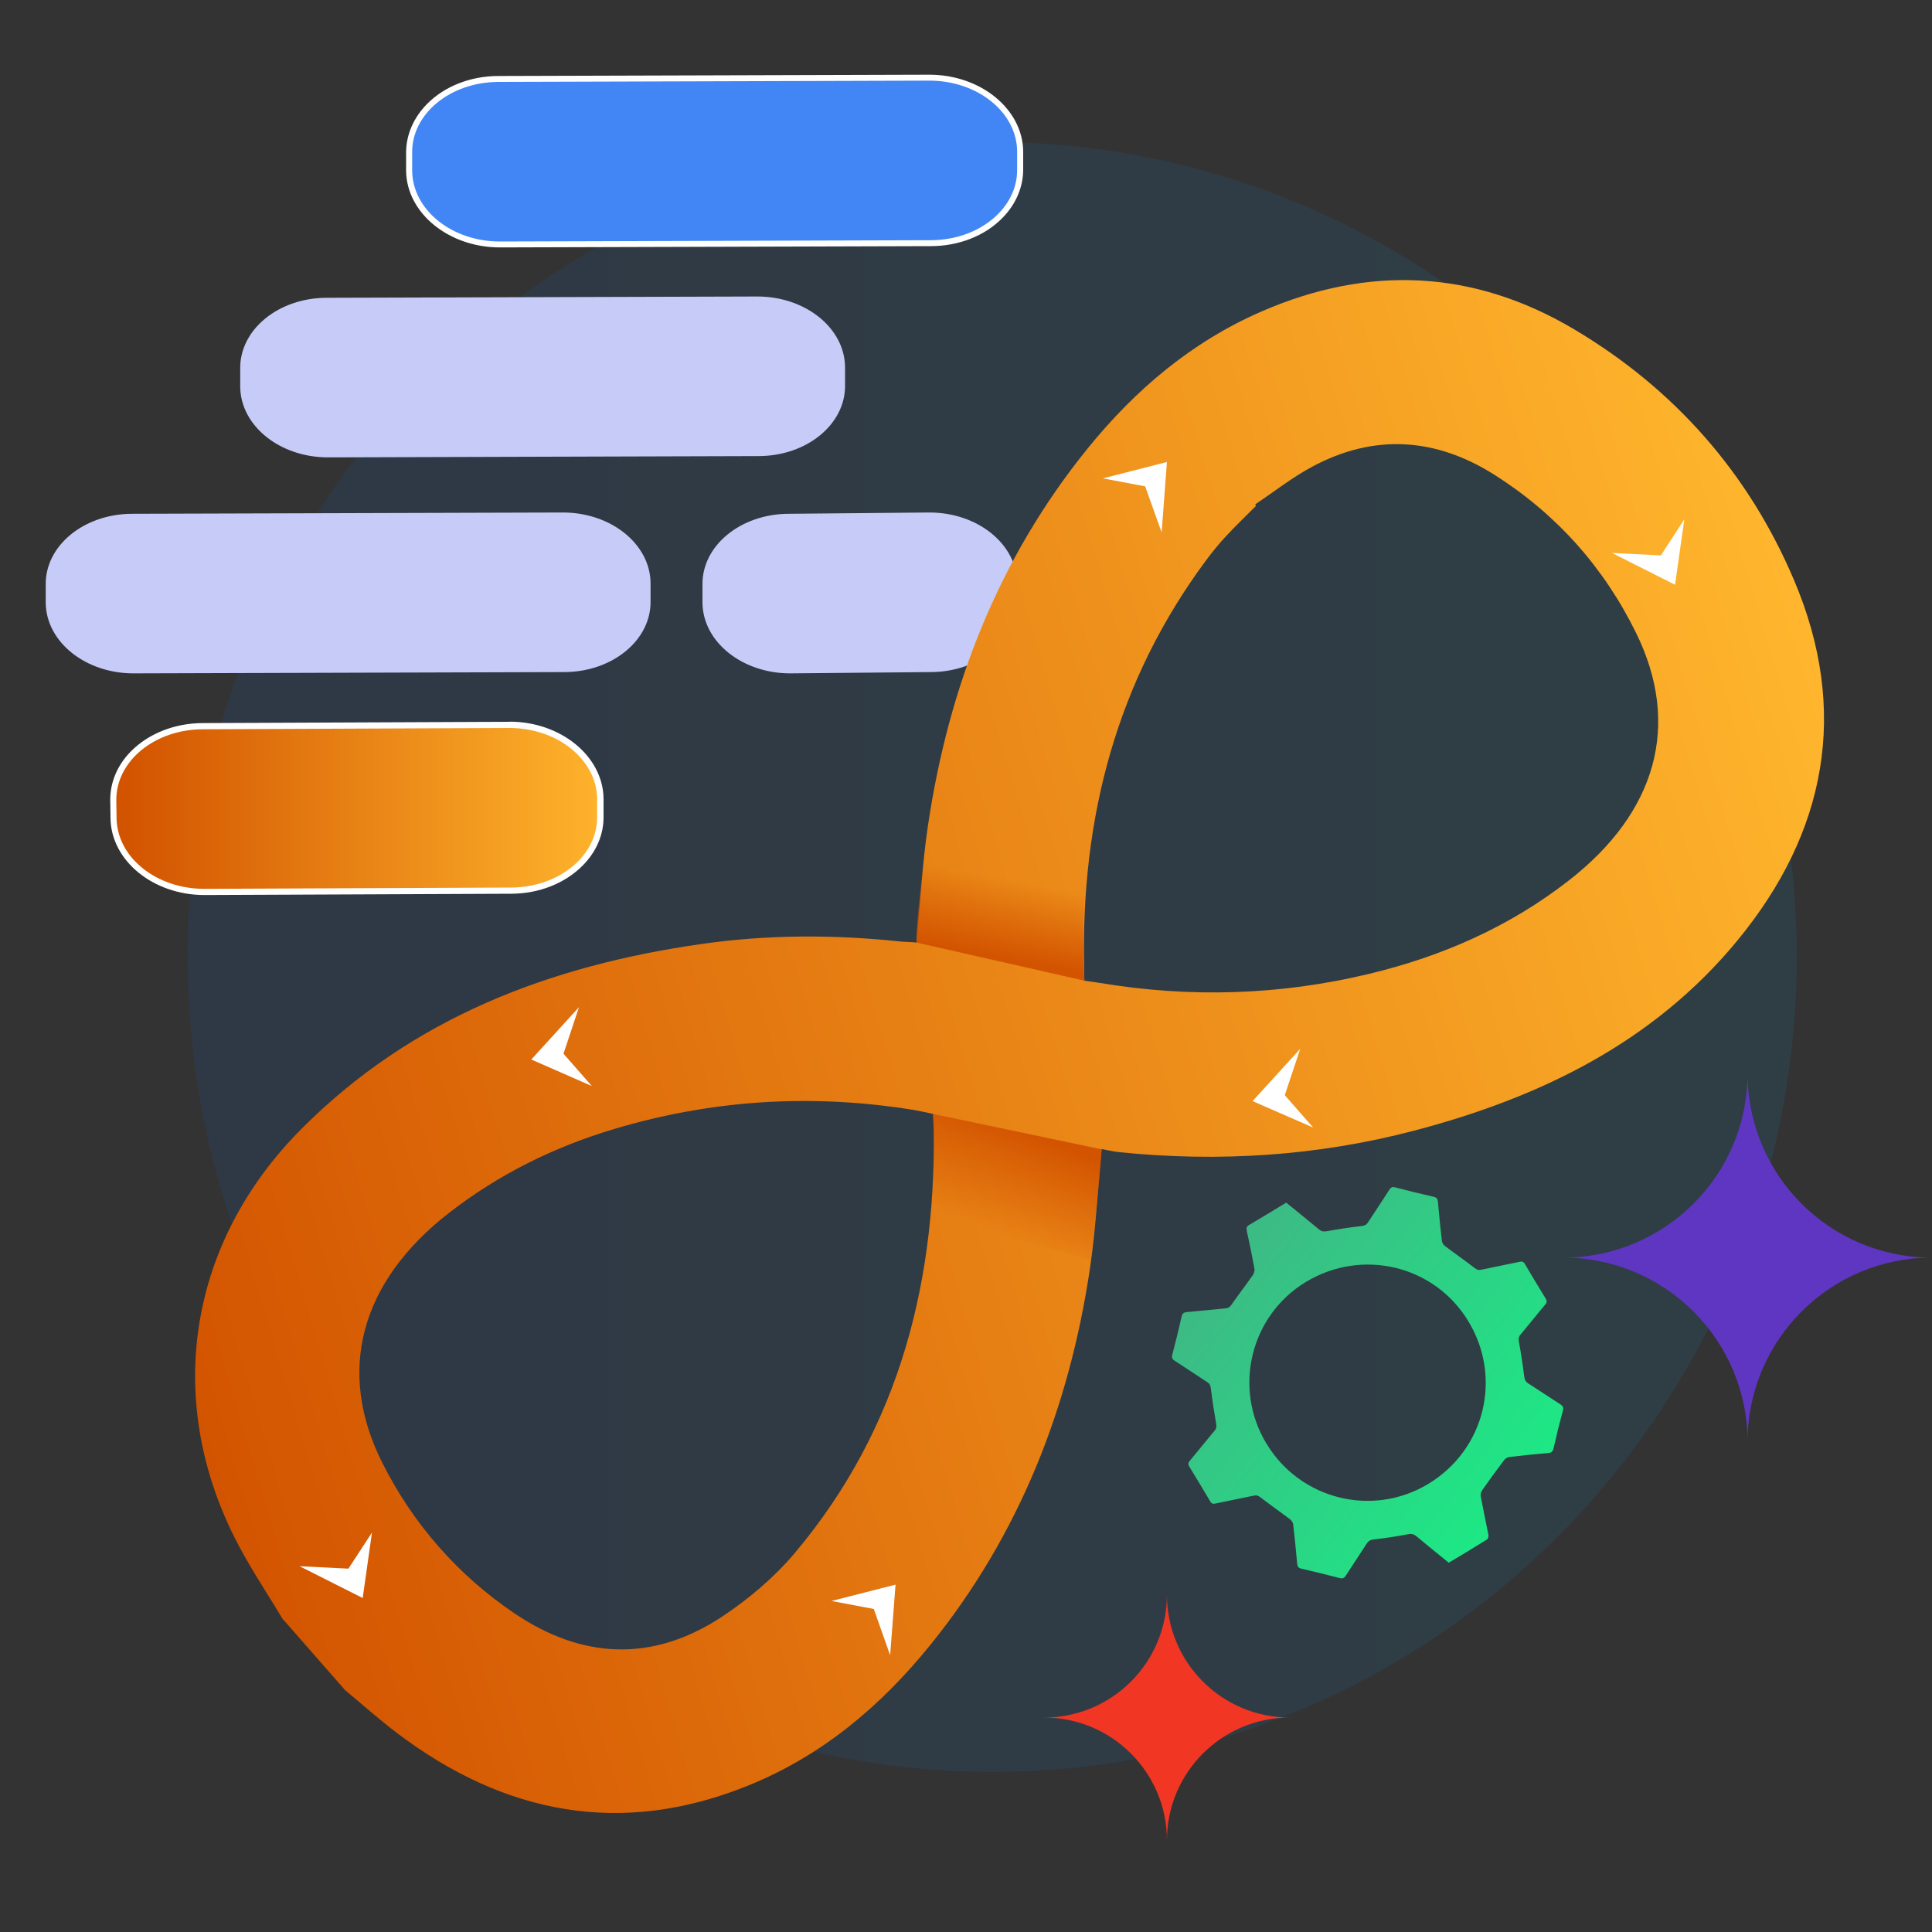
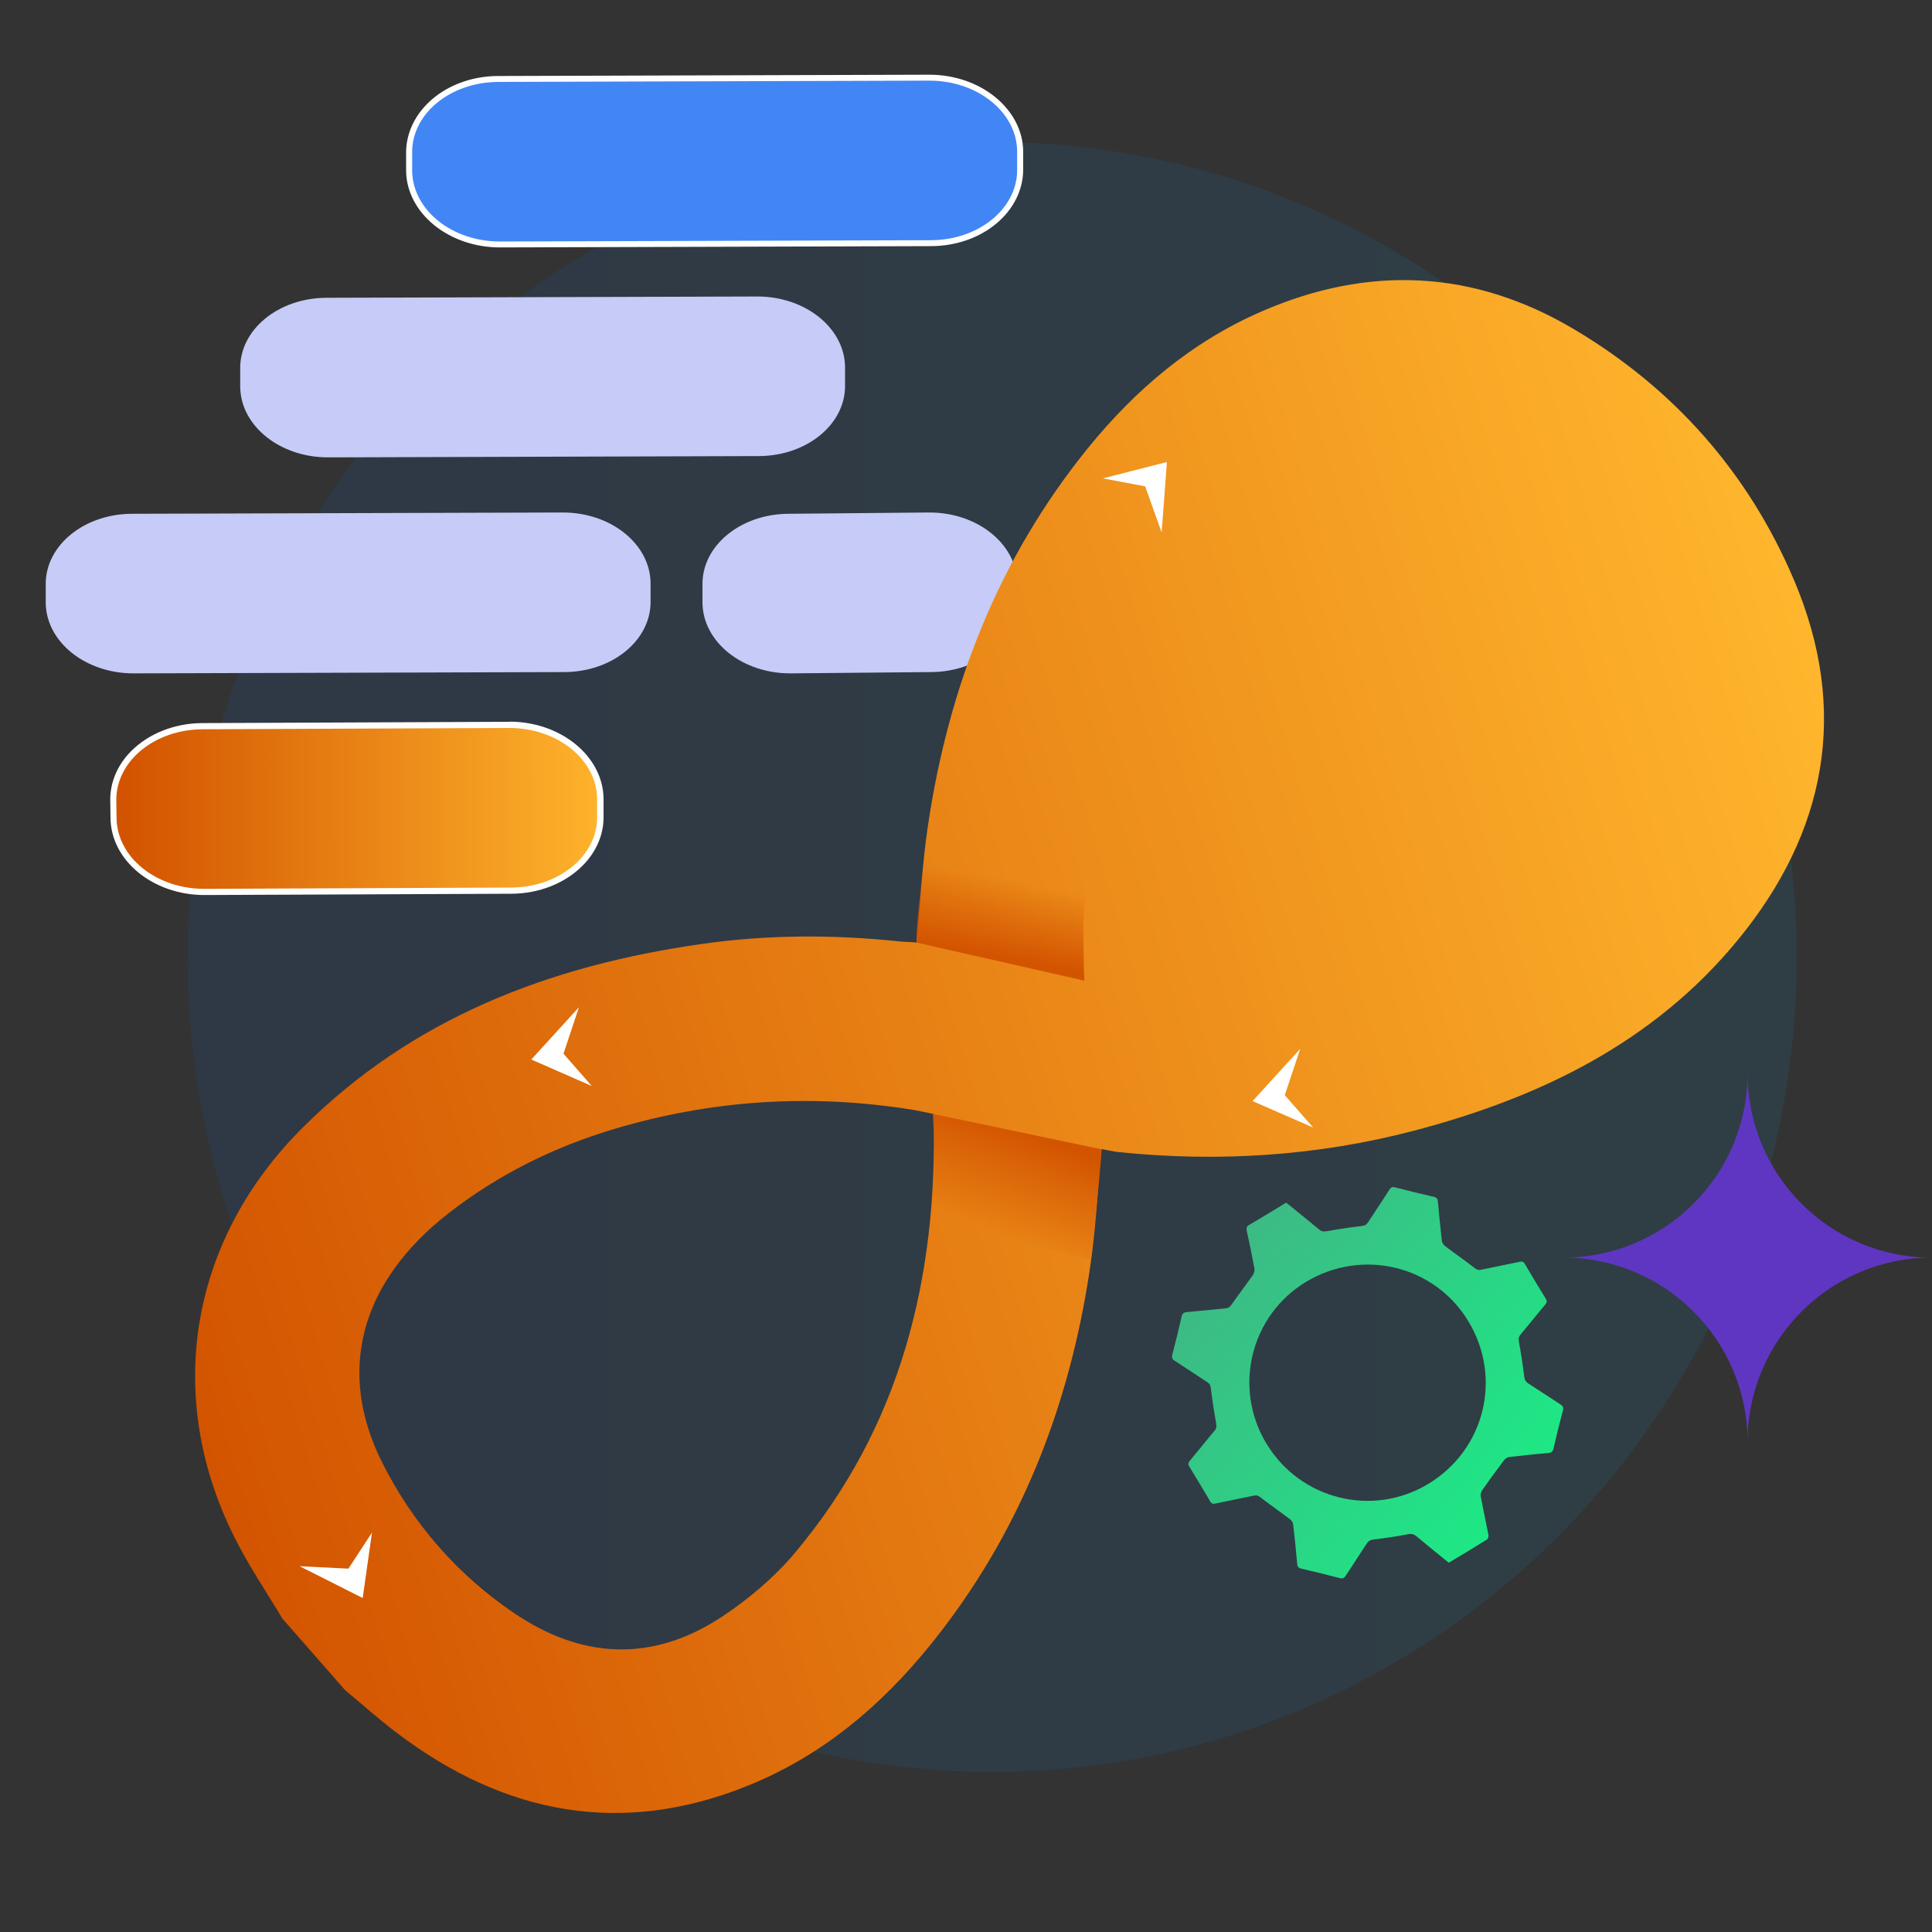
<svg xmlns="http://www.w3.org/2000/svg" xmlns:xlink="http://www.w3.org/1999/xlink" id="Layer_1" data-name="Layer 1" viewBox="0 0 150 150">
  <rect x="0" y="0" width="150" height="150" fill="#333333" stroke="none" />
  <defs>
    <style>
      .cls-1 {
        fill: url(#linear-gradient);
      }

      .cls-2 {
        fill: #f13624;
      }

      .cls-3 {
        fill: #fff;
      }

      .cls-4 {
        fill: #c6ccf7;
      }

      .cls-5 {
        fill: #4286f5;
      }

      .cls-6 {
        fill: #5f36c1;
      }

      .cls-7 {
        fill: url(#linear-gradient-3);
      }

      .cls-8 {
        fill: url(#linear-gradient-4);
      }

      .cls-9 {
        fill: url(#linear-gradient-2);
      }

      .cls-10 {
        fill: url(#linear-gradient-6);
      }

      .cls-11 {
        fill: url(#linear-gradient-5);
      }

      .cls-12 {
        opacity: .2;
      }

      .cls-13 {
        opacity: .5;
      }
    </style>
    <linearGradient id="linear-gradient" x1="-1355" y1="-5752.76" x2="-1230.06" y2="-5752.76" gradientTransform="translate(-1215.5 -5678.46) rotate(-180)" gradientUnits="userSpaceOnUse">
      <stop offset="0" stop-color="#05a1e8" />
      <stop offset="1" stop-color="#0562e8" />
    </linearGradient>
    <linearGradient id="linear-gradient-2" x1="-108.9" y1="547.65" x2="-66.13" y2="547.65" gradientTransform="translate(105.84 -505.34) rotate(33.52) scale(1.06 .94) skewX(30.46)" gradientUnits="userSpaceOnUse">
      <stop offset="0" stop-color="#d35400" />
      <stop offset="1" stop-color="#ffb62d" />
    </linearGradient>
    <linearGradient id="linear-gradient-3" x1="79.3" y1="30.43" x2="108.9" y2="30.43" gradientTransform="translate(50.34 25.72) rotate(37.71)" gradientUnits="userSpaceOnUse">
      <stop offset="0" stop-color="#3dba85" />
      <stop offset="1" stop-color="#1de885" />
    </linearGradient>
    <linearGradient id="linear-gradient-4" x1="4.43" y1="80.93" x2="142.31" y2="80.93" gradientTransform="translate(-14.99 24.5) rotate(-16.49)" xlink:href="#linear-gradient-2" />
    <linearGradient id="linear-gradient-5" x1="-606.02" y1="458.8" x2="-601.44" y2="454.89" gradientTransform="translate(260.5 -663.5) rotate(-38.94)" gradientUnits="userSpaceOnUse">
      <stop offset="0" stop-color="#d35400" />
      <stop offset="1" stop-color="#d35400" stop-opacity="0" />
    </linearGradient>
    <linearGradient id="linear-gradient-6" x1="-265.51" y1="-8084.61" x2="-259.31" y2="-8089.91" gradientTransform="translate(-3925.26 -6939.58) rotate(152.2)" xlink:href="#linear-gradient-5" />
  </defs>
  <g class="cls-12">
    <g class="cls-13">
      <ellipse class="cls-1" cx="77.03" cy="74.3" rx="62.47" ry="63.28" />
    </g>
  </g>
  <g>
    <path class="cls-4" d="M58.91,35.41l-33.43,.1c-3.74,.01-6.8-2.44-6.83-5.48v-1.39c-.05-3.04,2.96-5.51,6.7-5.52l33.43-.1c3.74-.01,6.8,2.44,6.83,5.48v1.39c.05,3.04-2.96,5.51-6.7,5.52Z" />
    <path class="cls-4" d="M72.27,52.18l-10.9,.1c-3.74,.01-6.8-2.44-6.83-5.48v-1.39c-.05-3.04,2.96-5.51,6.7-5.52l10.9-.1c3.74-.01,6.8,2.44,6.83,5.48v1.39c.05,3.04-2.96,5.51-6.7,5.52Z" />
    <g>
      <path class="cls-5" d="M38.81,18.98c-3.84,0-7-2.56-7.04-5.71v-1.39c-.03-1.32,.52-2.61,1.53-3.63,1.32-1.34,3.29-2.11,5.4-2.12l33.43-.1c3.87,0,7.03,2.56,7.06,5.71l.02,1.39c.01,1.32-.53,2.61-1.54,3.63-1.32,1.34-3.29,2.11-5.4,2.12l-33.46,.1Z" />
      <path class="cls-3" d="M72.16,6.26c3.73,0,6.78,2.45,6.81,5.48v1.39c.05,3.04-2.96,5.51-6.7,5.52l-33.43,.1h-.03c-3.73,0-6.77-2.45-6.81-5.48v-1.39c-.05-3.04,2.96-5.51,6.7-5.52l33.43-.1h.03m0-.46h-.03l-33.43,.1c-2.17,0-4.2,.8-5.56,2.19-1.05,1.07-1.62,2.41-1.61,3.8v1.39c.05,3.27,3.31,5.93,7.28,5.93l33.46-.1c2.17,0,4.2-.8,5.56-2.19,1.05-1.07,1.62-2.41,1.61-3.8v-1.39c-.05-3.27-3.31-5.93-7.28-5.93h0Z" />
    </g>
    <path class="cls-4" d="M43.81,52.18l-33.43,.1c-3.74,.01-6.8-2.44-6.83-5.48v-1.39c-.05-3.04,2.96-5.51,6.7-5.52l33.43-.1c3.74-.01,6.8,2.44,6.83,5.48v1.39c.05,3.04-2.96,5.51-6.7,5.52Z" />
    <g>
      <path class="cls-9" d="M15.86,69.26c-3.85,0-7.01-2.57-7.05-5.72v-1.39c-.03-1.32,.52-2.62,1.53-3.64,1.32-1.34,3.3-2.12,5.41-2.12l23.77-.1c3.88,0,7.04,2.57,7.08,5.72l.02,1.39c.01,1.33-.54,2.62-1.55,3.64-1.32,1.34-3.3,2.12-5.41,2.12l-23.8,.1Z" />
      <path class="cls-3" d="M39.55,56.52c3.73,0,6.77,2.45,6.81,5.48v1.39c.05,3.04-2.96,5.51-6.7,5.52l-23.77,.1h-.03c-3.73,0-6.77-2.45-6.81-5.48l-.02-1.39c-.03-3.04,2.97-5.51,6.72-5.52l23.77-.1h.03m0-.48h-.03l-23.77,.1c-2.18,0-4.21,.81-5.58,2.19-1.06,1.07-1.63,2.43-1.61,3.81l.02,1.39c.04,3.28,3.3,5.96,7.29,5.96l23.8-.1c2.18,0,4.21-.81,5.58-2.2,1.06-1.07,1.63-2.42,1.61-3.81v-1.39c-.05-3.28-3.32-5.96-7.3-5.96h0Z" />
    </g>
  </g>
  <path class="cls-7" d="M99.87,93.38c.86,.7,1.71,1.38,2.55,2.08,.19,.16,.35,.17,.6,.13,.89-.16,1.79-.3,2.69-.4,.25-.03,.39-.1,.52-.31,.54-.84,1.1-1.66,1.63-2.5,.12-.19,.24-.26,.47-.19,.99,.26,1.98,.5,2.98,.73,.24,.05,.31,.17,.33,.39,.09,1.02,.19,2.03,.31,3.05,.02,.14,.13,.3,.25,.39,.75,.57,1.53,1.11,2.28,1.69,.18,.14,.31,.19,.52,.14,.99-.21,1.98-.4,2.96-.61,.22-.05,.33-.02,.44,.18,.52,.89,1.06,1.78,1.6,2.66,.11,.18,.12,.3-.03,.48-.65,.77-1.27,1.56-1.92,2.33-.15,.18-.16,.34-.12,.56,.16,.89,.3,1.79,.41,2.69,.03,.26,.11,.41,.33,.55,.83,.53,1.64,1.08,2.47,1.61,.21,.13,.27,.26,.2,.5-.26,.96-.5,1.93-.72,2.91-.06,.28-.19,.36-.47,.38-1,.08-2.01,.19-3.01,.31-.14,.02-.29,.14-.38,.26-.57,.75-1.13,1.52-1.67,2.29-.09,.13-.16,.33-.13,.48,.19,1,.4,2,.6,3,.02,.11-.02,.31-.1,.36-.98,.61-1.97,1.21-2.98,1.81-.84-.68-1.67-1.35-2.49-2.04-.22-.18-.4-.23-.69-.17-.87,.17-1.74,.3-2.62,.4-.28,.03-.44,.12-.58,.34-.53,.83-1.08,1.64-1.61,2.47-.12,.19-.24,.25-.48,.19-.99-.26-1.98-.5-2.98-.73-.24-.06-.3-.17-.32-.4-.09-1.02-.19-2.03-.31-3.05-.02-.14-.13-.3-.25-.39-.75-.57-1.53-1.11-2.28-1.69-.18-.14-.31-.19-.52-.14-.99,.21-1.98,.4-2.96,.61-.22,.05-.33,.02-.44-.18-.52-.89-1.06-1.78-1.6-2.66-.11-.18-.12-.3,.03-.48,.65-.77,1.27-1.56,1.92-2.33,.15-.18,.16-.34,.12-.56-.16-.91-.3-1.82-.41-2.73-.03-.24-.1-.37-.29-.49-.84-.54-1.66-1.1-2.5-1.64-.21-.13-.27-.25-.2-.5,.26-.98,.5-1.96,.72-2.94,.06-.26,.18-.33,.42-.35,1-.09,2.01-.2,3.01-.29,.2-.02,.31-.1,.43-.27,.54-.77,1.12-1.53,1.66-2.3,.09-.13,.16-.33,.14-.48-.18-.99-.38-1.98-.6-2.96-.05-.23-.02-.35,.19-.47,.97-.57,1.92-1.15,2.89-1.74Zm-1.53,18.72c2.62,4.33,8.23,5.72,12.55,3.11,4.39-2.65,5.77-8.25,3.11-12.63-2.62-4.34-8.24-5.69-12.61-3.05-4.31,2.61-5.68,8.23-3.06,12.56Z" />
  <path class="cls-6" d="M149.98,97.64c-7.9,0-14.3,6.41-14.3,14.31,0-7.9-6.41-14.31-14.31-14.31,7.9,0,14.31-6.4,14.31-14.31,0,7.91,6.4,14.31,14.3,14.31Z" />
-   <path class="cls-2" d="M100.14,133.35c-5.27,0-9.54,4.27-9.54,9.54,0-5.27-4.27-9.54-9.54-9.54,5.27,0,9.54-4.27,9.54-9.54,0,5.27,4.27,9.54,9.54,9.54Z" />
  <g>
    <g>
-       <path class="cls-8" d="M21.98,125.76c-1.28-2.15-2.7-4.23-3.81-6.47-5.46-10.98-3.41-22.99,5.26-31.67,8.59-8.61,19.27-12.65,31.04-14.33,5.1-.73,10.23-.74,15.36-.2,.45,.05,.77,.03,1.33,.09,.31-3.27,.44-6.12,.89-9.11,1.61-10.81,5.47-20.7,12.4-29.26,3.69-4.55,8.07-8.27,13.5-10.63,8.32-3.62,16.48-3.24,24.27,1.39,7.76,4.61,13.53,11.14,17.06,19.45,4.32,10.16,2.53,19.59-4.38,27.99-6.54,7.95-15.37,12.22-25.13,14.78-7.52,1.97-15.18,2.45-22.91,1.66-.45-.05-.9-.16-1.34-.24-.3,3.23-.45,6.25-.89,9.23-1.6,10.81-5.47,20.7-12.39,29.26-3.84,4.75-8.42,8.61-14.13,10.92-9.85,4-18.91,2.25-27.25-4.04-1.4-1.06-2.72-2.24-4.07-3.36-1.6-1.83-3.2-3.65-4.8-5.48Zm50.51-39.27c-.63-.13-1.08-.23-1.53-.31-7.86-1.28-15.62-.81-23.26,1.47-4.69,1.4-9,3.53-12.88,6.55-6.82,5.32-8.73,12.23-5.14,19.37,2.39,4.75,5.83,8.67,10.22,11.66,5.26,3.58,10.74,3.85,16.11,.32,2.08-1.37,4.07-3.05,5.67-4.94,8.26-9.81,11.13-21.39,10.81-34.11Zm24.97-47.32s.04,.06,.06,.1c-.79,.79-1.6,1.57-2.36,2.39-.54,.58-1.04,1.2-1.51,1.83-6.96,9.37-9.72,19.99-9.48,31.53,0,.41,.02,1.12,.02,1.12,0,0,.73,.1,1.18,.17,7.04,1.18,14.04,.96,20.97-.71,5.64-1.36,10.84-3.64,15.45-7.23,6.8-5.28,8.75-12.08,5.24-19.22-2.49-5.08-6.17-9.22-10.96-12.26-4.57-2.91-9.37-3.25-14.2-.65-1.55,.83-2.95,1.94-4.42,2.92Z" />
+       <path class="cls-8" d="M21.98,125.76c-1.28-2.15-2.7-4.23-3.81-6.47-5.46-10.98-3.41-22.99,5.26-31.67,8.59-8.61,19.27-12.65,31.04-14.33,5.1-.73,10.23-.74,15.36-.2,.45,.05,.77,.03,1.33,.09,.31-3.27,.44-6.12,.89-9.11,1.61-10.81,5.47-20.7,12.4-29.26,3.69-4.55,8.07-8.27,13.5-10.63,8.32-3.62,16.48-3.24,24.27,1.39,7.76,4.61,13.53,11.14,17.06,19.45,4.32,10.16,2.53,19.59-4.38,27.99-6.54,7.95-15.37,12.22-25.13,14.78-7.52,1.97-15.18,2.45-22.91,1.66-.45-.05-.9-.16-1.34-.24-.3,3.23-.45,6.25-.89,9.23-1.6,10.81-5.47,20.7-12.39,29.26-3.84,4.75-8.42,8.61-14.13,10.92-9.85,4-18.91,2.25-27.25-4.04-1.4-1.06-2.72-2.24-4.07-3.36-1.6-1.83-3.2-3.65-4.8-5.48Zm50.51-39.27c-.63-.13-1.08-.23-1.53-.31-7.86-1.28-15.62-.81-23.26,1.47-4.69,1.4-9,3.53-12.88,6.55-6.82,5.32-8.73,12.23-5.14,19.37,2.39,4.75,5.83,8.67,10.22,11.66,5.26,3.58,10.74,3.85,16.11,.32,2.08-1.37,4.07-3.05,5.67-4.94,8.26-9.81,11.13-21.39,10.81-34.11Zm24.97-47.32s.04,.06,.06,.1Z" />
      <path class="cls-11" d="M71.15,73.18l13.04,2.96s-.25-5.48,.15-7.25l-12.62-2.21s-.57,4.67-.56,6.49Z" />
      <path class="cls-10" d="M85.52,89.23l-13.11-2.75s.33,3.74-.15,7.92l12.46,3.46s.66-6.2,.81-8.63Z" />
    </g>
    <polygon class="cls-3" points="85.63 37.14 90.6 35.87 90.19 41.34 88.91 37.76 85.63 37.14" />
-     <polygon class="cls-3" points="64.56 124.3 69.53 123.03 69.11 128.51 67.84 124.92 64.56 124.3" />
-     <polygon class="cls-3" points="130.77 40.32 130.05 45.4 125.15 42.93 128.95 43.12 130.77 40.32" />
    <polygon class="cls-3" points="28.88 118.99 28.16 124.07 23.26 121.6 27.05 121.79 28.88 118.99" />
    <polygon class="cls-3" points="101.95 87.54 97.25 85.49 100.95 81.43 99.75 85.03 101.95 87.54" />
    <polygon class="cls-3" points="45.95 84.32 41.25 82.26 44.95 78.2 43.75 81.81 45.95 84.32" />
  </g>
</svg>